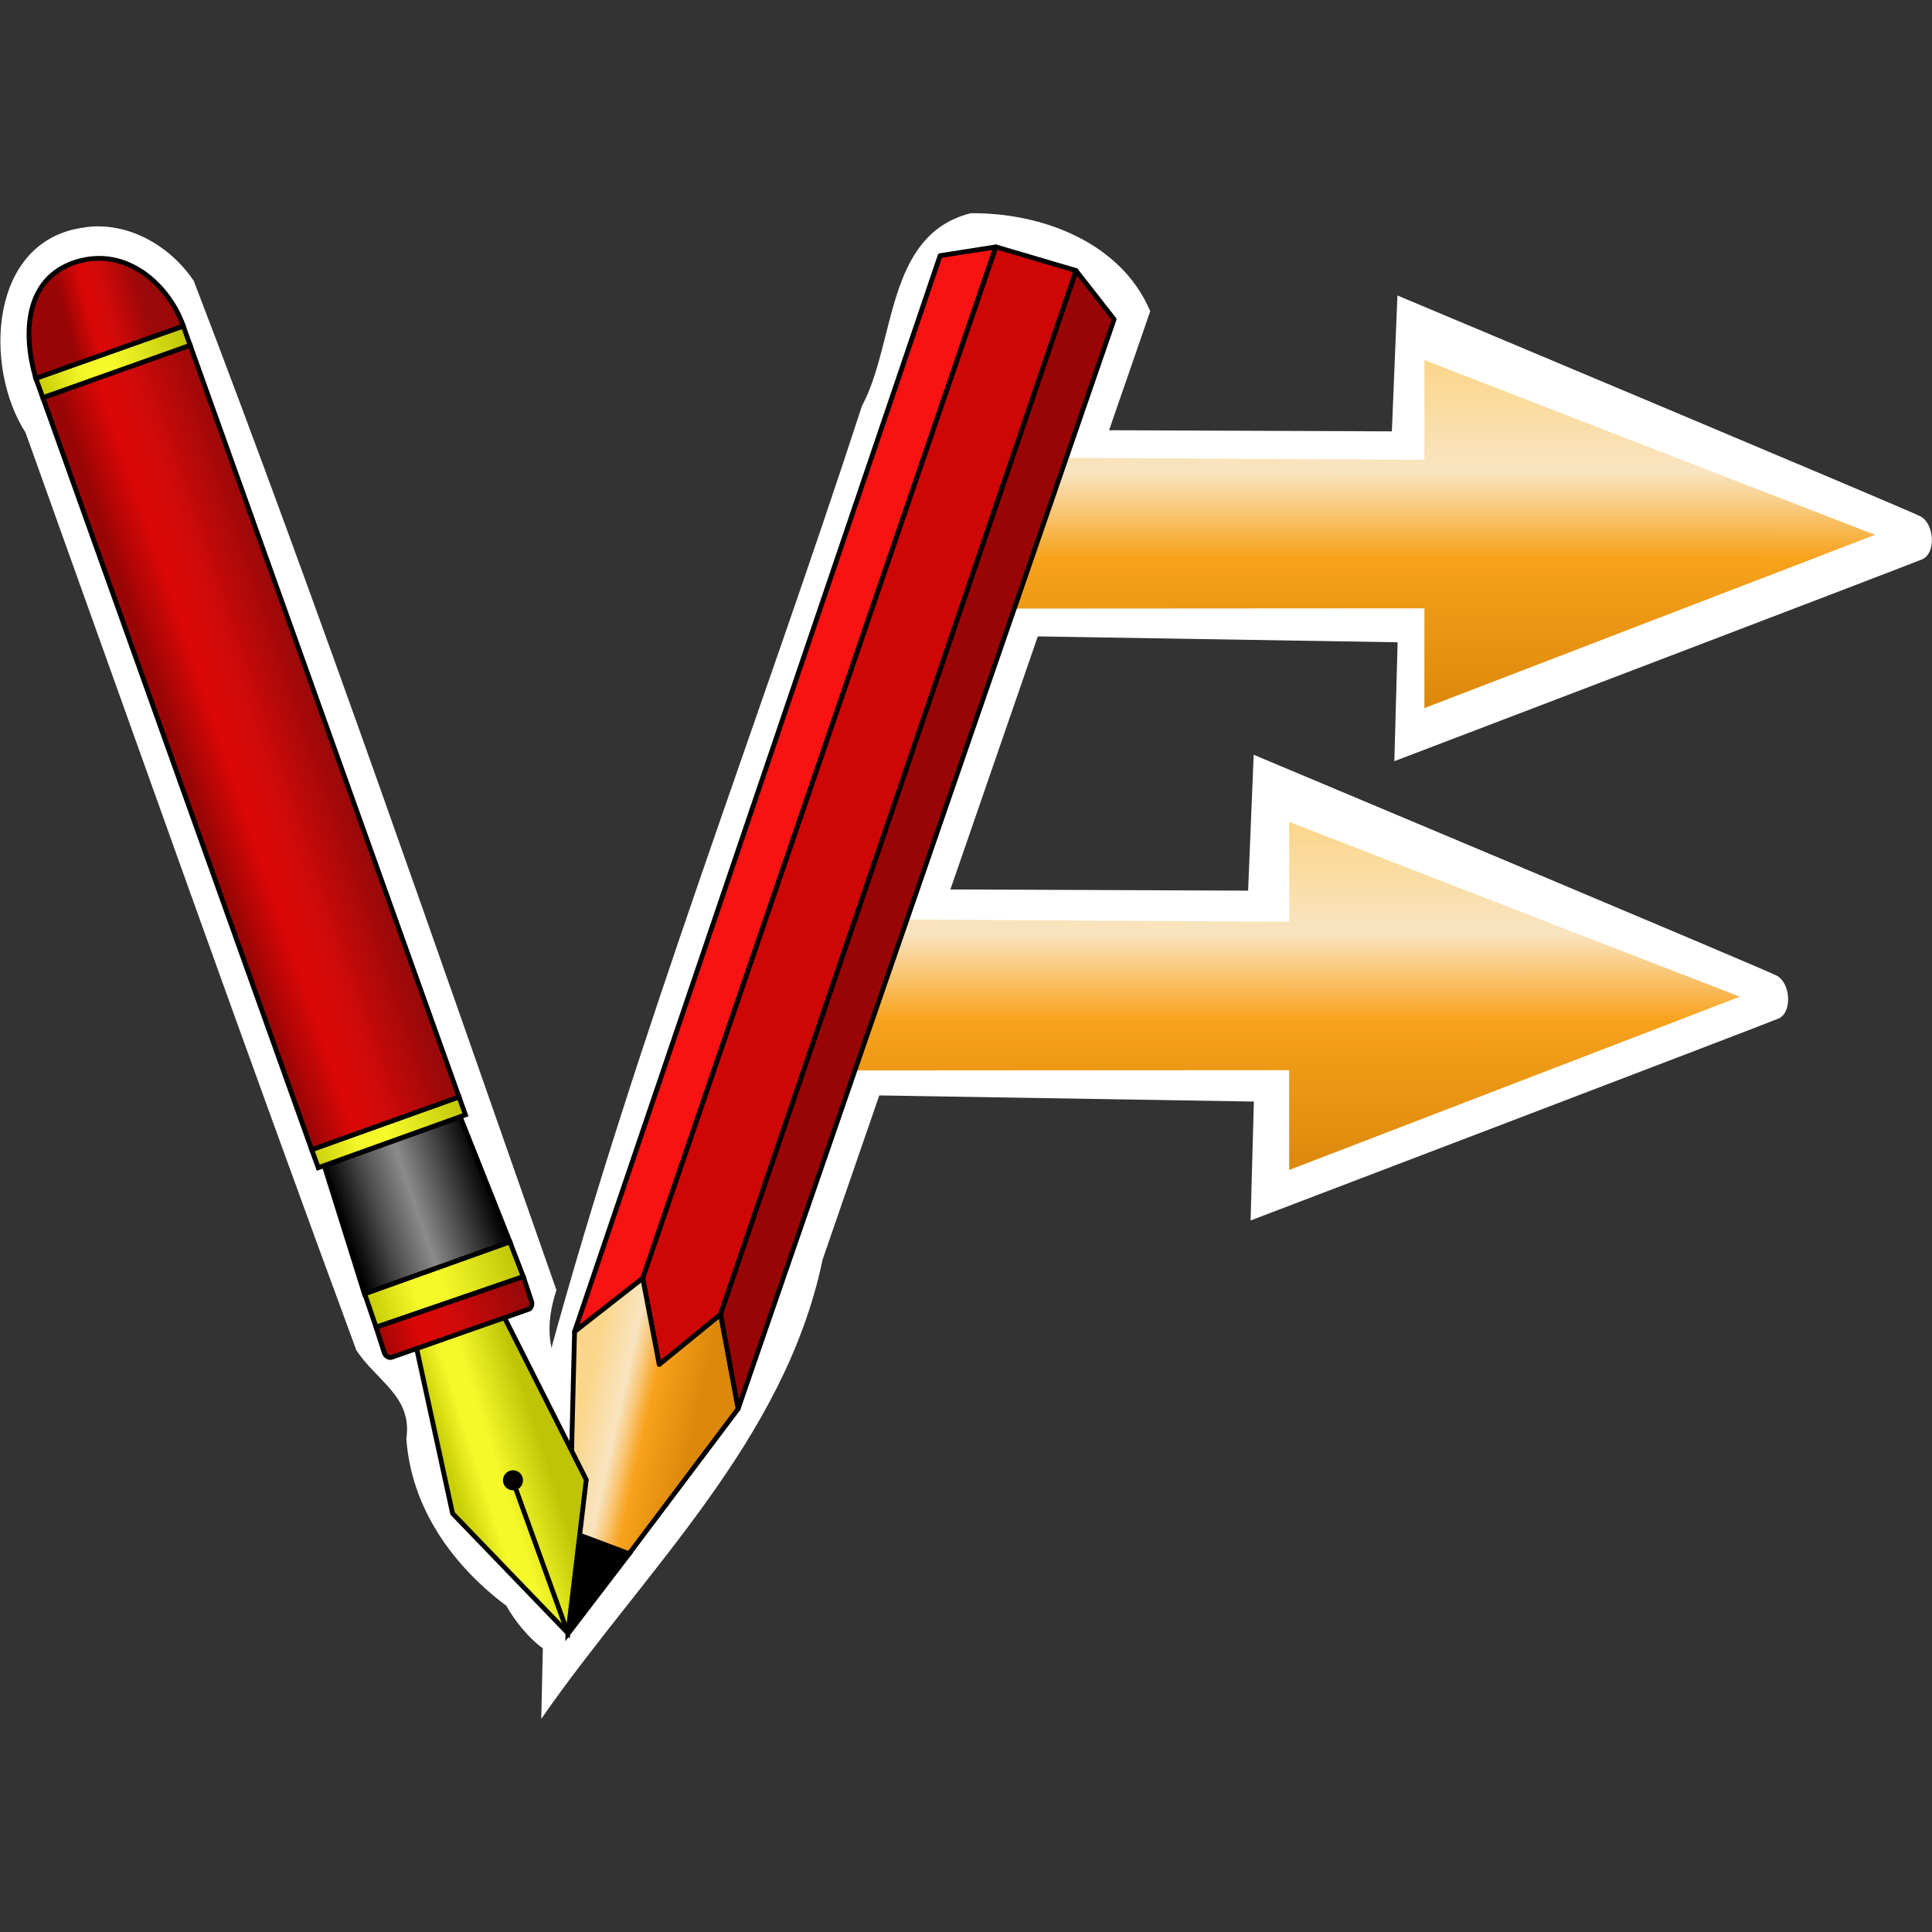
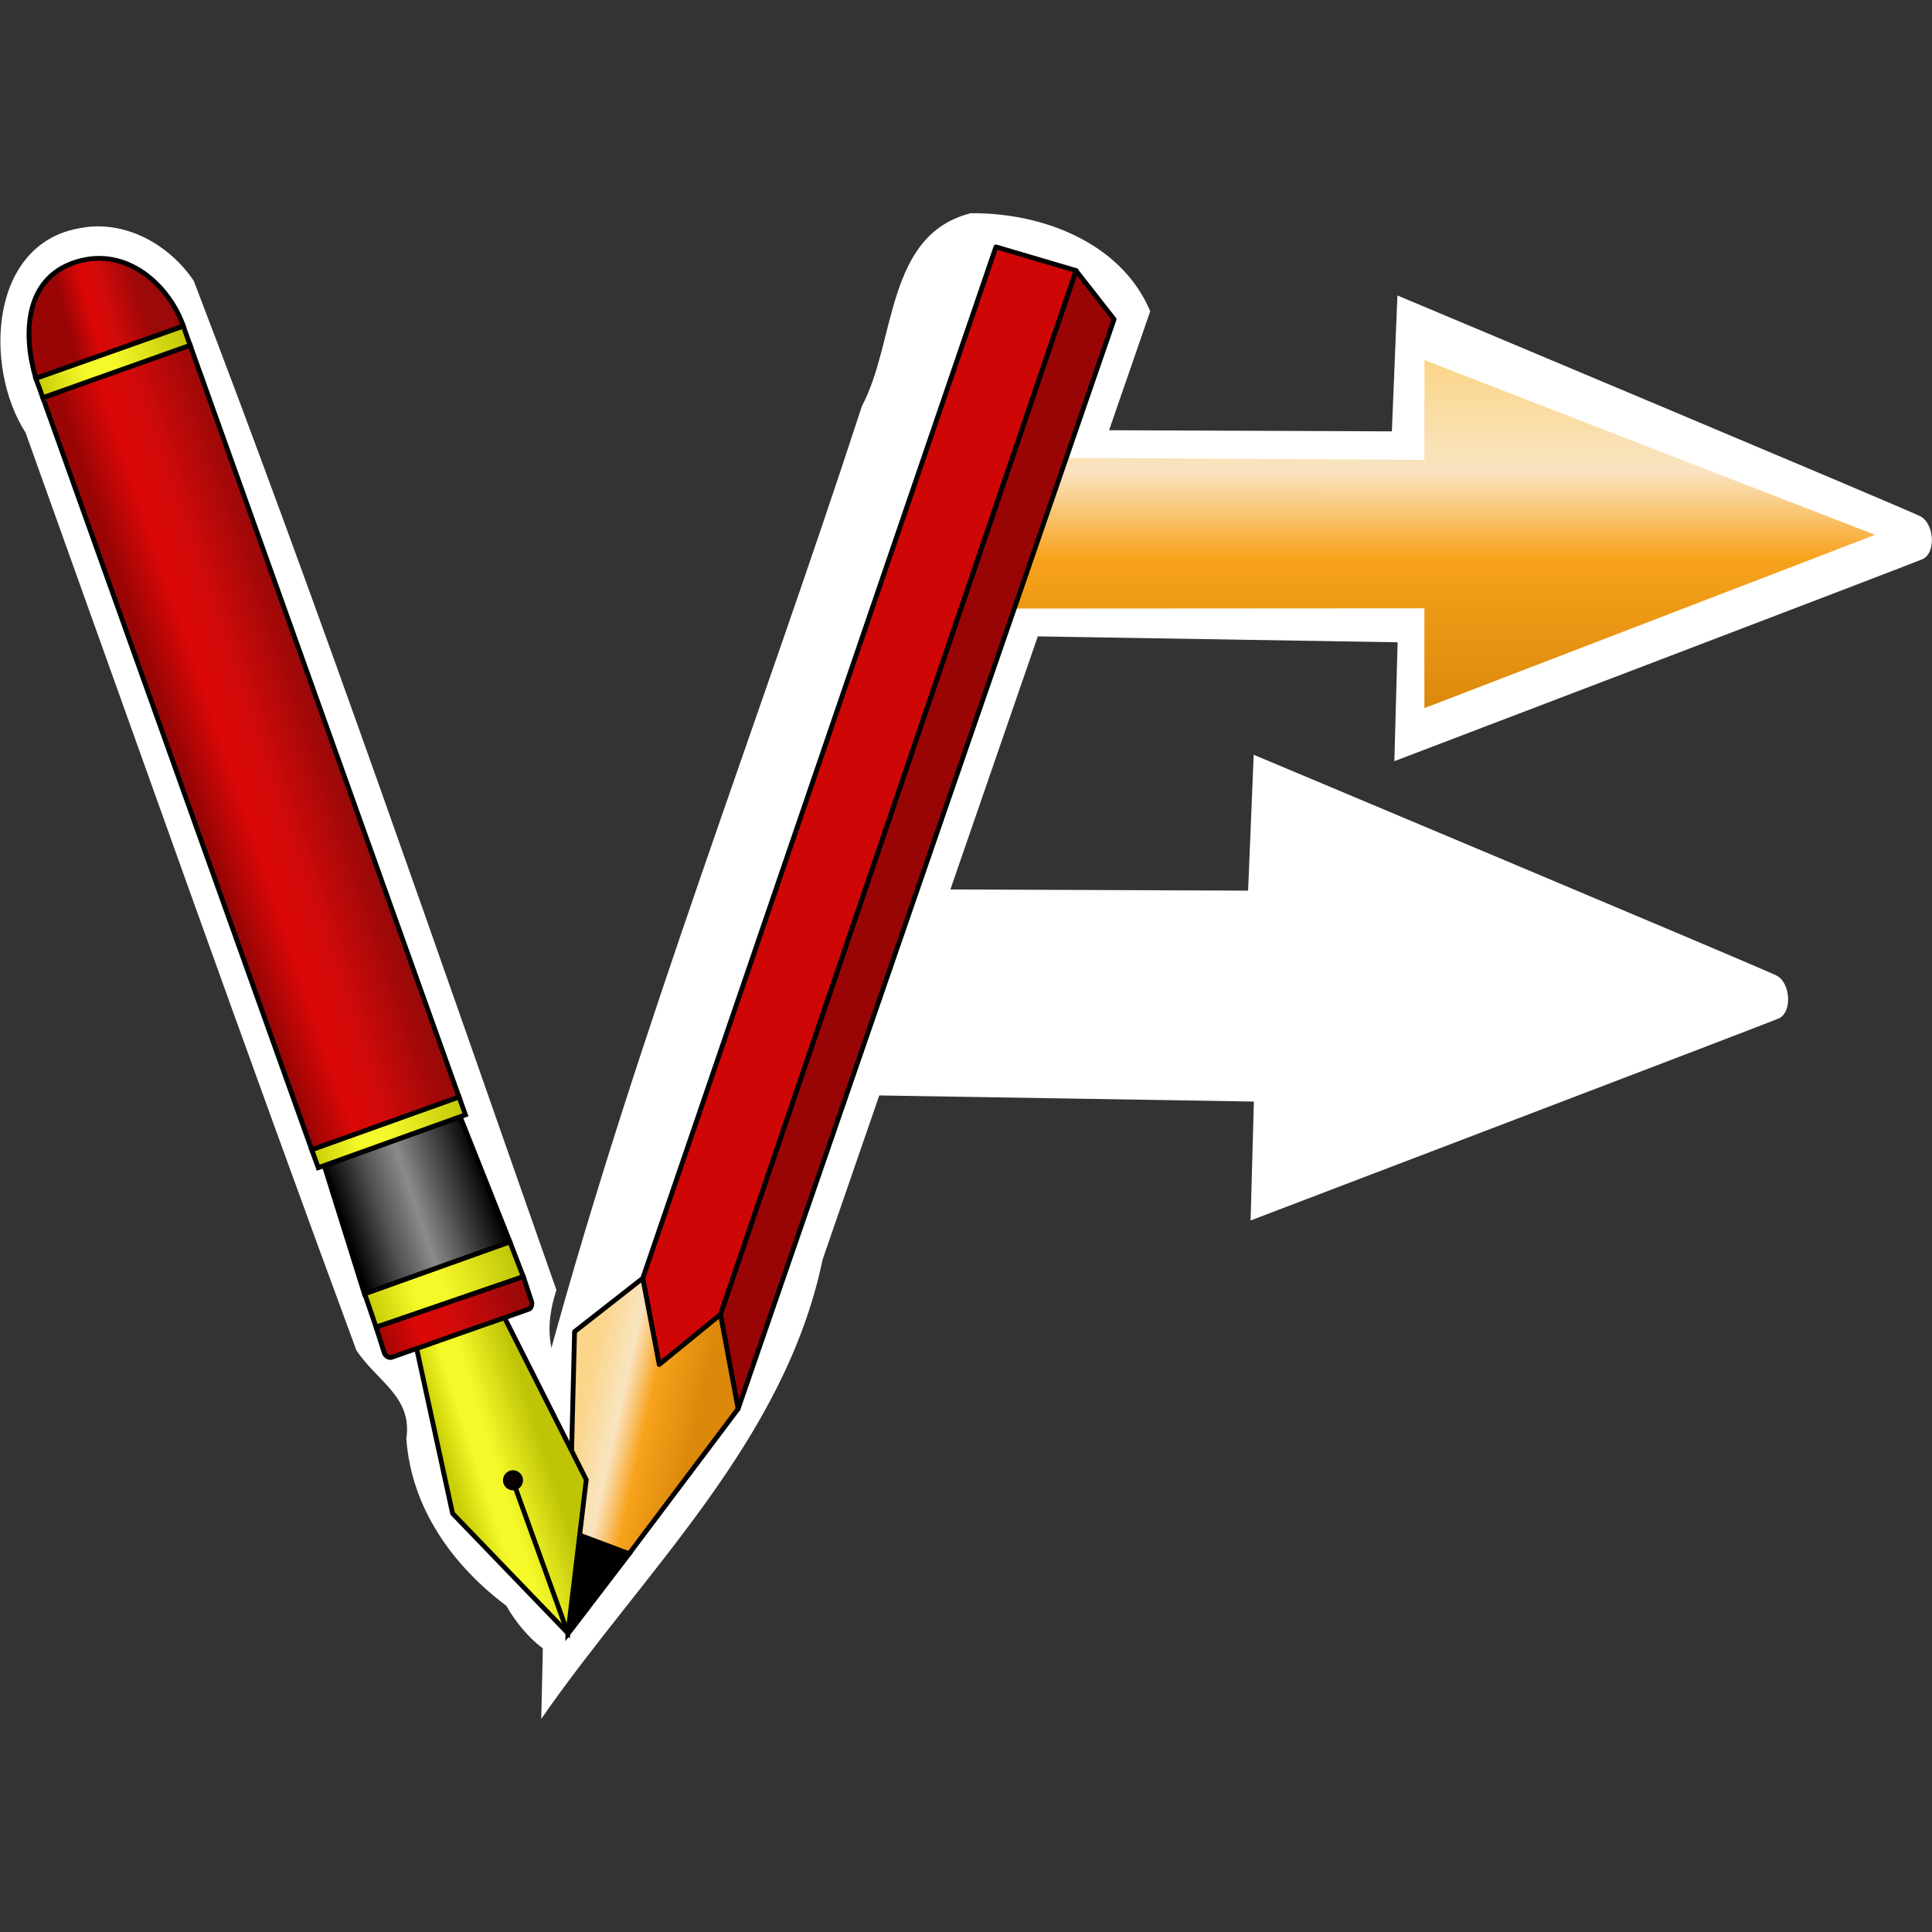
<svg xmlns="http://www.w3.org/2000/svg" xmlns:ns1="http://www.inkscape.org/namespaces/inkscape" xmlns:ns2="http://sodipodi.sourceforge.net/DTD/sodipodi-0.dtd" xmlns:xlink="http://www.w3.org/1999/xlink" width="100mm" height="100mm" viewBox="0 0 100 100" version="1.1" id="svg30329" ns1:version="1.2.2 (b0a8486541, 2022-12-01)" ns2:docname="logo-v1.svg" ns1:export-filename="logo-v1.png" ns1:export-xdpi="8.1280003" ns1:export-ydpi="8.1280003">
  <rect x="0" y="0" width="100" height="100" fill="#333333" stroke="none" />
  <ns2:namedview id="namedview30331" pagecolor="#ffffff" bordercolor="#666666" borderopacity="1.0" ns1:showpageshadow="2" ns1:pageopacity="0.0" ns1:pagecheckerboard="0" ns1:deskcolor="#d1d1d1" ns1:document-units="mm" showgrid="false" ns1:zoom="1.6819304" ns1:cx="-26.754971" ns1:cy="182.52836" ns1:window-width="2560" ns1:window-height="1403" ns1:window-x="2560" ns1:window-y="0" ns1:window-maximized="1" ns1:current-layer="layer1" />
  <defs id="defs30326">
    <linearGradient ns1:collect="always" xlink:href="#linearGradient4815" id="linearGradient14041" x1="82.383" y1="67.925" x2="82.382" y2="71.554" gradientUnits="userSpaceOnUse" gradientTransform="matrix(0.836,0,0,1,-44.161,-57.403)" />
    <linearGradient ns1:collect="always" id="linearGradient4815">
      <stop style="stop-color:#fbd68a;stop-opacity:1;" offset="0" id="stop4811" />
      <stop style="stop-color:#f9e4c0;stop-opacity:0.991;" offset="0.32" id="stop4943" />
      <stop style="stop-color:#f8a21b;stop-opacity:0.996;" offset="0.57" id="stop4945" />
      <stop style="stop-color:#db8709;stop-opacity:0.992;" offset="1" id="stop4813" />
    </linearGradient>
    <linearGradient ns1:collect="always" xlink:href="#linearGradient4815" id="linearGradient14110" gradientUnits="userSpaceOnUse" gradientTransform="matrix(0.836,0,0,1,-45.57,-52.59)" x1="82.383" y1="67.925" x2="82.382" y2="71.554" />
    <linearGradient ns1:collect="always" xlink:href="#linearGradient4815" id="linearGradient4817" x1="72.398" y1="69.4" x2="73.337" y2="70.147" gradientUnits="userSpaceOnUse" gradientTransform="translate(-5.933,-6.447)" />
    <linearGradient ns1:collect="always" xlink:href="#linearGradient9343" id="linearGradient9345" x1="108.816" y1="94.505" x2="112.568" y2="96.405" gradientUnits="userSpaceOnUse" gradientTransform="matrix(0.172,-0.17,0.17,0.172,-20.314,24.016)" />
    <linearGradient ns1:collect="always" id="linearGradient9343">
      <stop style="stop-color:#c9ce06;stop-opacity:1;" offset="0" id="stop9339" />
      <stop style="stop-color:#f5f92a;stop-opacity:1;" offset="0.301" id="stop9347" />
      <stop style="stop-color:#f5f92a;stop-opacity:1;" offset="0.487" id="stop9349" />
      <stop style="stop-color:#bfc506;stop-opacity:1;" offset="1" id="stop9341" />
    </linearGradient>
    <linearGradient ns1:collect="always" xlink:href="#linearGradient9343" id="linearGradient9369" x1="110.975" y1="88.166" x2="116.89" y2="91.088" gradientUnits="userSpaceOnUse" gradientTransform="matrix(0.172,-0.17,0.17,0.172,-20.331,24.022)" />
    <linearGradient ns1:collect="always" xlink:href="#linearGradient9383" id="linearGradient9397" x1="112.334" y1="85.384" x2="118.183" y2="88.215" gradientUnits="userSpaceOnUse" gradientTransform="matrix(0.172,-0.17,0.17,0.172,-20.334,24.023)" />
    <linearGradient ns1:collect="always" id="linearGradient9383">
      <stop style="stop-color:#000000;stop-opacity:1;" offset="0" id="stop9379" />
      <stop style="stop-color:#4f4f4f;stop-opacity:1;" offset="0.26" id="stop9387" />
      <stop style="stop-color:#8b8b8b;stop-opacity:1;" offset="0.494" id="stop9389" />
      <stop style="stop-color:#000000;stop-opacity:1;" offset="1" id="stop9381" />
    </linearGradient>
    <linearGradient ns1:collect="always" xlink:href="#linearGradient9343" id="linearGradient9377" x1="113.686" y1="82.06" x2="120.014" y2="85.265" gradientUnits="userSpaceOnUse" gradientTransform="matrix(0.172,-0.17,0.17,0.172,-20.358,24.032)" />
    <linearGradient ns1:collect="always" xlink:href="#linearGradient9355" id="linearGradient9413" x1="120.363" y1="69.39" x2="125.982" y2="72.122" gradientUnits="userSpaceOnUse" gradientTransform="matrix(0.172,-0.17,0.17,0.172,-20.427,24.056)" />
    <linearGradient ns1:collect="always" id="linearGradient9355">
      <stop style="stop-color:#990505;stop-opacity:1;" offset="0" id="stop9351" />
      <stop style="stop-color:#dc0505;stop-opacity:0.992;" offset="0.314" id="stop9359" />
      <stop style="stop-color:#d10707;stop-opacity:0.988;" offset="0.536" id="stop9361" />
      <stop style="stop-color:#990505;stop-opacity:0.986;" offset="1" id="stop9353" />
    </linearGradient>
    <linearGradient ns1:collect="always" xlink:href="#linearGradient9343" id="linearGradient9429" x1="129.085" y1="50.288" x2="135.136" y2="53.166" gradientUnits="userSpaceOnUse" gradientTransform="matrix(0.172,-0.17,0.17,0.172,-20.443,24.062)" />
    <linearGradient ns1:collect="always" xlink:href="#linearGradient9355" id="linearGradient9421" x1="132.544" y1="47.937" x2="135.564" y2="49.665" gradientUnits="userSpaceOnUse" gradientTransform="matrix(0.172,-0.17,0.17,0.172,-20.443,24.062)" />
    <linearGradient ns1:collect="always" xlink:href="#linearGradient9355" id="linearGradient9357" x1="137.928" y1="33.557" x2="144.646" y2="33.557" gradientUnits="userSpaceOnUse" gradientTransform="matrix(0.228,-0.079,0.079,0.228,-20.312,24.015)" />
  </defs>
  <g ns1:label="Layer 1" ns1:groupmode="layer" id="layer1">
    <g id="g33246" transform="matrix(4.967,0,0,4.967,-49.177,-33.631)">
      <path id="path21114" style="fill:#ffffff;fill-opacity:1;stroke:none;stroke-width:0.05;stroke-linecap:butt;stroke-linejoin:miter;stroke-dasharray:none;stroke-opacity:0.97" d="m 20.016,8.993 c -0.89,0.225 -0.777,1.343 -1.133,2.008 -1.075,3.301 -2.345,6.552 -3.258,9.897 -0.028,1.262 -0.054,2.523 -0.084,3.785 1.064,-1.535 2.537,-2.888 2.932,-4.787 1.138,-3.294 2.274,-6.589 3.414,-9.882 C 21.581,9.291 20.749,8.985 20.016,8.993 Z" ns1:export-filename="path21114.png" ns1:export-xdpi="291.40271" ns1:export-ydpi="291.40271" />
      <path id="path16747" style="vector-effect:non-scaling-stroke;fill:#ffffff;fill-opacity:1;stroke:none;stroke-width:0.064;stroke-linecap:butt;stroke-linejoin:miter;stroke-dasharray:none;stroke-opacity:1;-inkscape-stroke:hairline" d="m 10.79,9.14 c -1.002,0.12 -1.067,1.449 -0.623,2.139 1.143,3.188 2.277,6.392 3.447,9.562 0.213,0.324 0.587,0.484 0.521,0.921 0.051,0.724 0.483,1.323 1.043,1.743 0.157,0.288 0.62,0.803 0.908,0.41 0.137,-0.899 0.418,-1.928 -0.214,-2.712 -0.294,-0.283 -0.285,-0.644 -0.173,-0.989 -1.232,-3.505 -2.446,-7.041 -3.779,-10.516 -0.244,-0.364 -0.684,-0.621 -1.131,-0.559 z" />
      <path id="path24331" style="vector-effect:non-scaling-stroke;fill:#ffffff;fill-opacity:1;stroke:none;stroke-width:0.277;stroke-linejoin:round;stroke-miterlimit:4;stroke-dasharray:none;stroke-opacity:1;-inkscape-stroke:hairline" d="m 24.463,9.851 -0.058,1.415 -4.58,-0.018 c -0.311,0.509 -0.189,1.54 -0.136,2.138 l 4.776,0.078 -0.034,1.239 c 0,0 5.35,-2.04 5.499,-2.103 0.15,-0.063 0.128,-0.374 -0.018,-0.449 -0.145,-0.075 -5.449,-2.301 -5.449,-2.301 z" ns2:nodetypes="cccccczzc" />
      <path d="m 29.44,12.344 -4.696,1.806 v -1.04 l -4.816,0.003 -0.006,-1.577 4.822,0.027 -2e-6,-1.04 z" style="vector-effect:non-scaling-stroke;fill:url(#linearGradient14041);fill-opacity:1;stroke:url(#linearGradient14041);stroke-width:0.277;stroke-linejoin:round;stroke-miterlimit:4;stroke-dasharray:none;stroke-opacity:1;-inkscape-stroke:hairline" id="path13622" ns2:nodetypes="cccccccc" />
      <path id="path26047" style="vector-effect:non-scaling-stroke;fill:#ffffff;fill-opacity:1;stroke:none;stroke-width:0.277;stroke-linejoin:round;stroke-miterlimit:4;stroke-dasharray:none;stroke-opacity:1;-inkscape-stroke:hairline" d="m 22.965,14.637 -0.058,1.415 -4.58,-0.018 c -0.311,0.509 -0.189,1.54 -0.136,2.138 l 4.776,0.078 -0.034,1.239 c 0,0 5.35,-2.04 5.499,-2.103 0.15,-0.063 0.128,-0.374 -0.018,-0.449 -0.145,-0.075 -5.449,-2.301 -5.449,-2.301 z" ns2:nodetypes="cccccczzc" />
-       <path d="m 28.031,17.157 -4.696,1.806 v -1.04 l -4.816,0.003 -0.006,-1.577 4.822,0.027 -2e-6,-1.04 z" style="vector-effect:non-scaling-stroke;fill:url(#linearGradient14110);fill-opacity:1;stroke:url(#linearGradient14110);stroke-width:0.277;stroke-linejoin:round;stroke-miterlimit:4;stroke-dasharray:none;stroke-opacity:1;-inkscape-stroke:hairline" id="path14108" ns2:nodetypes="cccccccc" />
      <g id="g7712" transform="matrix(0.896,-0.438,0.438,0.896,-71.271,-5.345)" style="vector-effect:non-scaling-stroke;stroke-width:0.265;stroke-dasharray:none;-inkscape-stroke:hairline">
        <path style="fill:#000000;stroke:#000000;stroke-width:0.05;stroke-linecap:round;stroke-linejoin:miter;stroke-dasharray:none;stroke-opacity:1" d="m 65.618,64.602 0.487,-0.954 0.456,0.483 -0.26,0.13 z" id="path4101" ns2:nodetypes="ccccc" />
-         <path style="fill:#f81212;fill-opacity:1;stroke:#000000;stroke-width:0.05;stroke-linecap:butt;stroke-linejoin:round;stroke-dasharray:none;stroke-opacity:1" d="m 67.068,61.795 8.369,-8.423 0.563,0.174 -8.047,8.061 z" id="path4780" />
        <path style="fill:#cf0606;fill-opacity:1;stroke:#000000;stroke-width:0.05;stroke-linecap:butt;stroke-linejoin:round;stroke-dasharray:none;stroke-opacity:1" d="m 67.953,61.607 -0.241,0.885 0.805,-0.188 8.128,-8.168 -0.644,-0.59 z" id="path4782" ns2:nodetypes="cccccc" />
        <path style="fill:#990505;fill-opacity:1;stroke:#000000;stroke-width:0.05;stroke-linecap:butt;stroke-linejoin:round;stroke-dasharray:none;stroke-opacity:1" d="m 68.516,62.305 -0.268,0.966 8.53,-8.503 -0.134,-0.63 z" id="path4784" />
        <path style="fill:url(#linearGradient4817);fill-opacity:1;stroke:#000000;stroke-width:0.05;stroke-linecap:butt;stroke-linejoin:round;stroke-dasharray:none;stroke-opacity:1" d="m 66.105,63.647 0.963,-1.852 0.885,-0.188 -0.241,0.885 0.805,-0.188 -0.268,0.966 -1.688,0.86 z" id="path4786" ns2:nodetypes="cccccccc" />
      </g>
      <g id="g33149">
        <path style="fill:url(#linearGradient9345);fill-opacity:1;stroke:#000000;stroke-width:0.05;stroke-linecap:round;stroke-linejoin:miter;stroke-dasharray:none;stroke-opacity:1" d="m 14.242,20.821 0.375,1.721 1.202,1.248 0.191,-1.599 -0.856,-1.697 z" id="path8452" ns2:nodetypes="cccccc" />
        <path style="fill:url(#linearGradient9369);fill-opacity:1;stroke:#000000;stroke-width:0.05;stroke-linecap:round;stroke-linejoin:miter;stroke-dasharray:none;stroke-opacity:1" d="m 13.82,20.601 -0.119,-0.348 1.513,-0.541 0.14,0.363 z" id="path8456" ns2:nodetypes="ccccc" />
        <path style="fill:url(#linearGradient9397);fill-opacity:1;stroke:#000000;stroke-width:0.05;stroke-linecap:round;stroke-linejoin:miter;stroke-dasharray:none;stroke-opacity:1" d="m 13.28,18.919 0.418,1.334 1.516,-0.542 -0.517,-1.301 z" id="path8458" ns2:nodetypes="ccccc" />
        <path style="fill:url(#linearGradient9377);fill-opacity:1;stroke:#000000;stroke-width:0.05;stroke-linecap:round;stroke-linejoin:miter;stroke-dasharray:none;stroke-opacity:1" d="m 13.149,18.751 0.068,0.188 1.534,-0.551 -0.067,-0.187 z" id="path8460" ns2:nodetypes="ccccc" />
        <path style="fill:none;stroke:#000000;stroke-width:0.05;stroke-linecap:round;stroke-linejoin:miter;stroke-dasharray:none;stroke-opacity:1" d="m 15.279,22.296 0.54,1.495" id="path8464" ns2:nodetypes="cc" />
        <path style="fill:url(#linearGradient9413);fill-opacity:1;stroke:#000000;stroke-width:0.05;stroke-linecap:round;stroke-linejoin:miter;stroke-dasharray:none;stroke-opacity:1" d="m 13.149,18.751 -2.802,-7.837 1.535,-0.546 2.802,7.834 z" id="path8468" ns2:nodetypes="ccccc" />
        <path style="fill:url(#linearGradient9429);fill-opacity:1;stroke:#000000;stroke-width:0.05;stroke-linecap:round;stroke-linejoin:miter;stroke-dasharray:none;stroke-opacity:1" d="m 10.274,10.713 0.073,0.202 1.535,-0.546 -0.071,-0.2 z" id="path8470" ns2:nodetypes="ccccc" />
        <path style="fill:url(#linearGradient9421);fill-opacity:1;stroke:#000000;stroke-width:0.05;stroke-linecap:round;stroke-linejoin:miter;stroke-dasharray:none;stroke-opacity:1" d="m 10.274,10.713 c -0.134,-0.453 -0.12,-1.04 0.416,-1.211 0.536,-0.171 0.976,0.252 1.121,0.666 z" id="path8472" ns2:nodetypes="czcc" />
        <path id="path8526" style="fill:#0a0000;fill-opacity:1;fill-rule:evenodd;stroke:#000000;stroke-width:0.05;stroke-linecap:round;stroke-linejoin:round;stroke-dasharray:none;stroke-opacity:1" d="m 15.303,22.141 a 0.079,0.079 0 0 1 -7.65e-4,0.112 0.079,0.079 0 0 1 -0.112,-7.65e-4 0.079,0.079 0 0 1 7.63e-4,-0.112 0.079,0.079 0 0 1 0.112,7.64e-4 z" />
        <path id="rect8580" style="fill:url(#linearGradient9357);fill-rule:evenodd;stroke:#000000;stroke-width:0.05;stroke-linecap:round;stroke-linejoin:round;stroke-dasharray:none;stroke-opacity:1" d="m 15.354,20.074 0.087,0.263 c 0.009,0.028 -0.009,0.069 -0.025,0.075 l -1.434,0.503 c -0.028,0.01 -0.069,-0.017 -0.076,-0.045 l -0.086,-0.268 z" ns2:nodetypes="csssscc" />
      </g>
    </g>
  </g>
</svg>